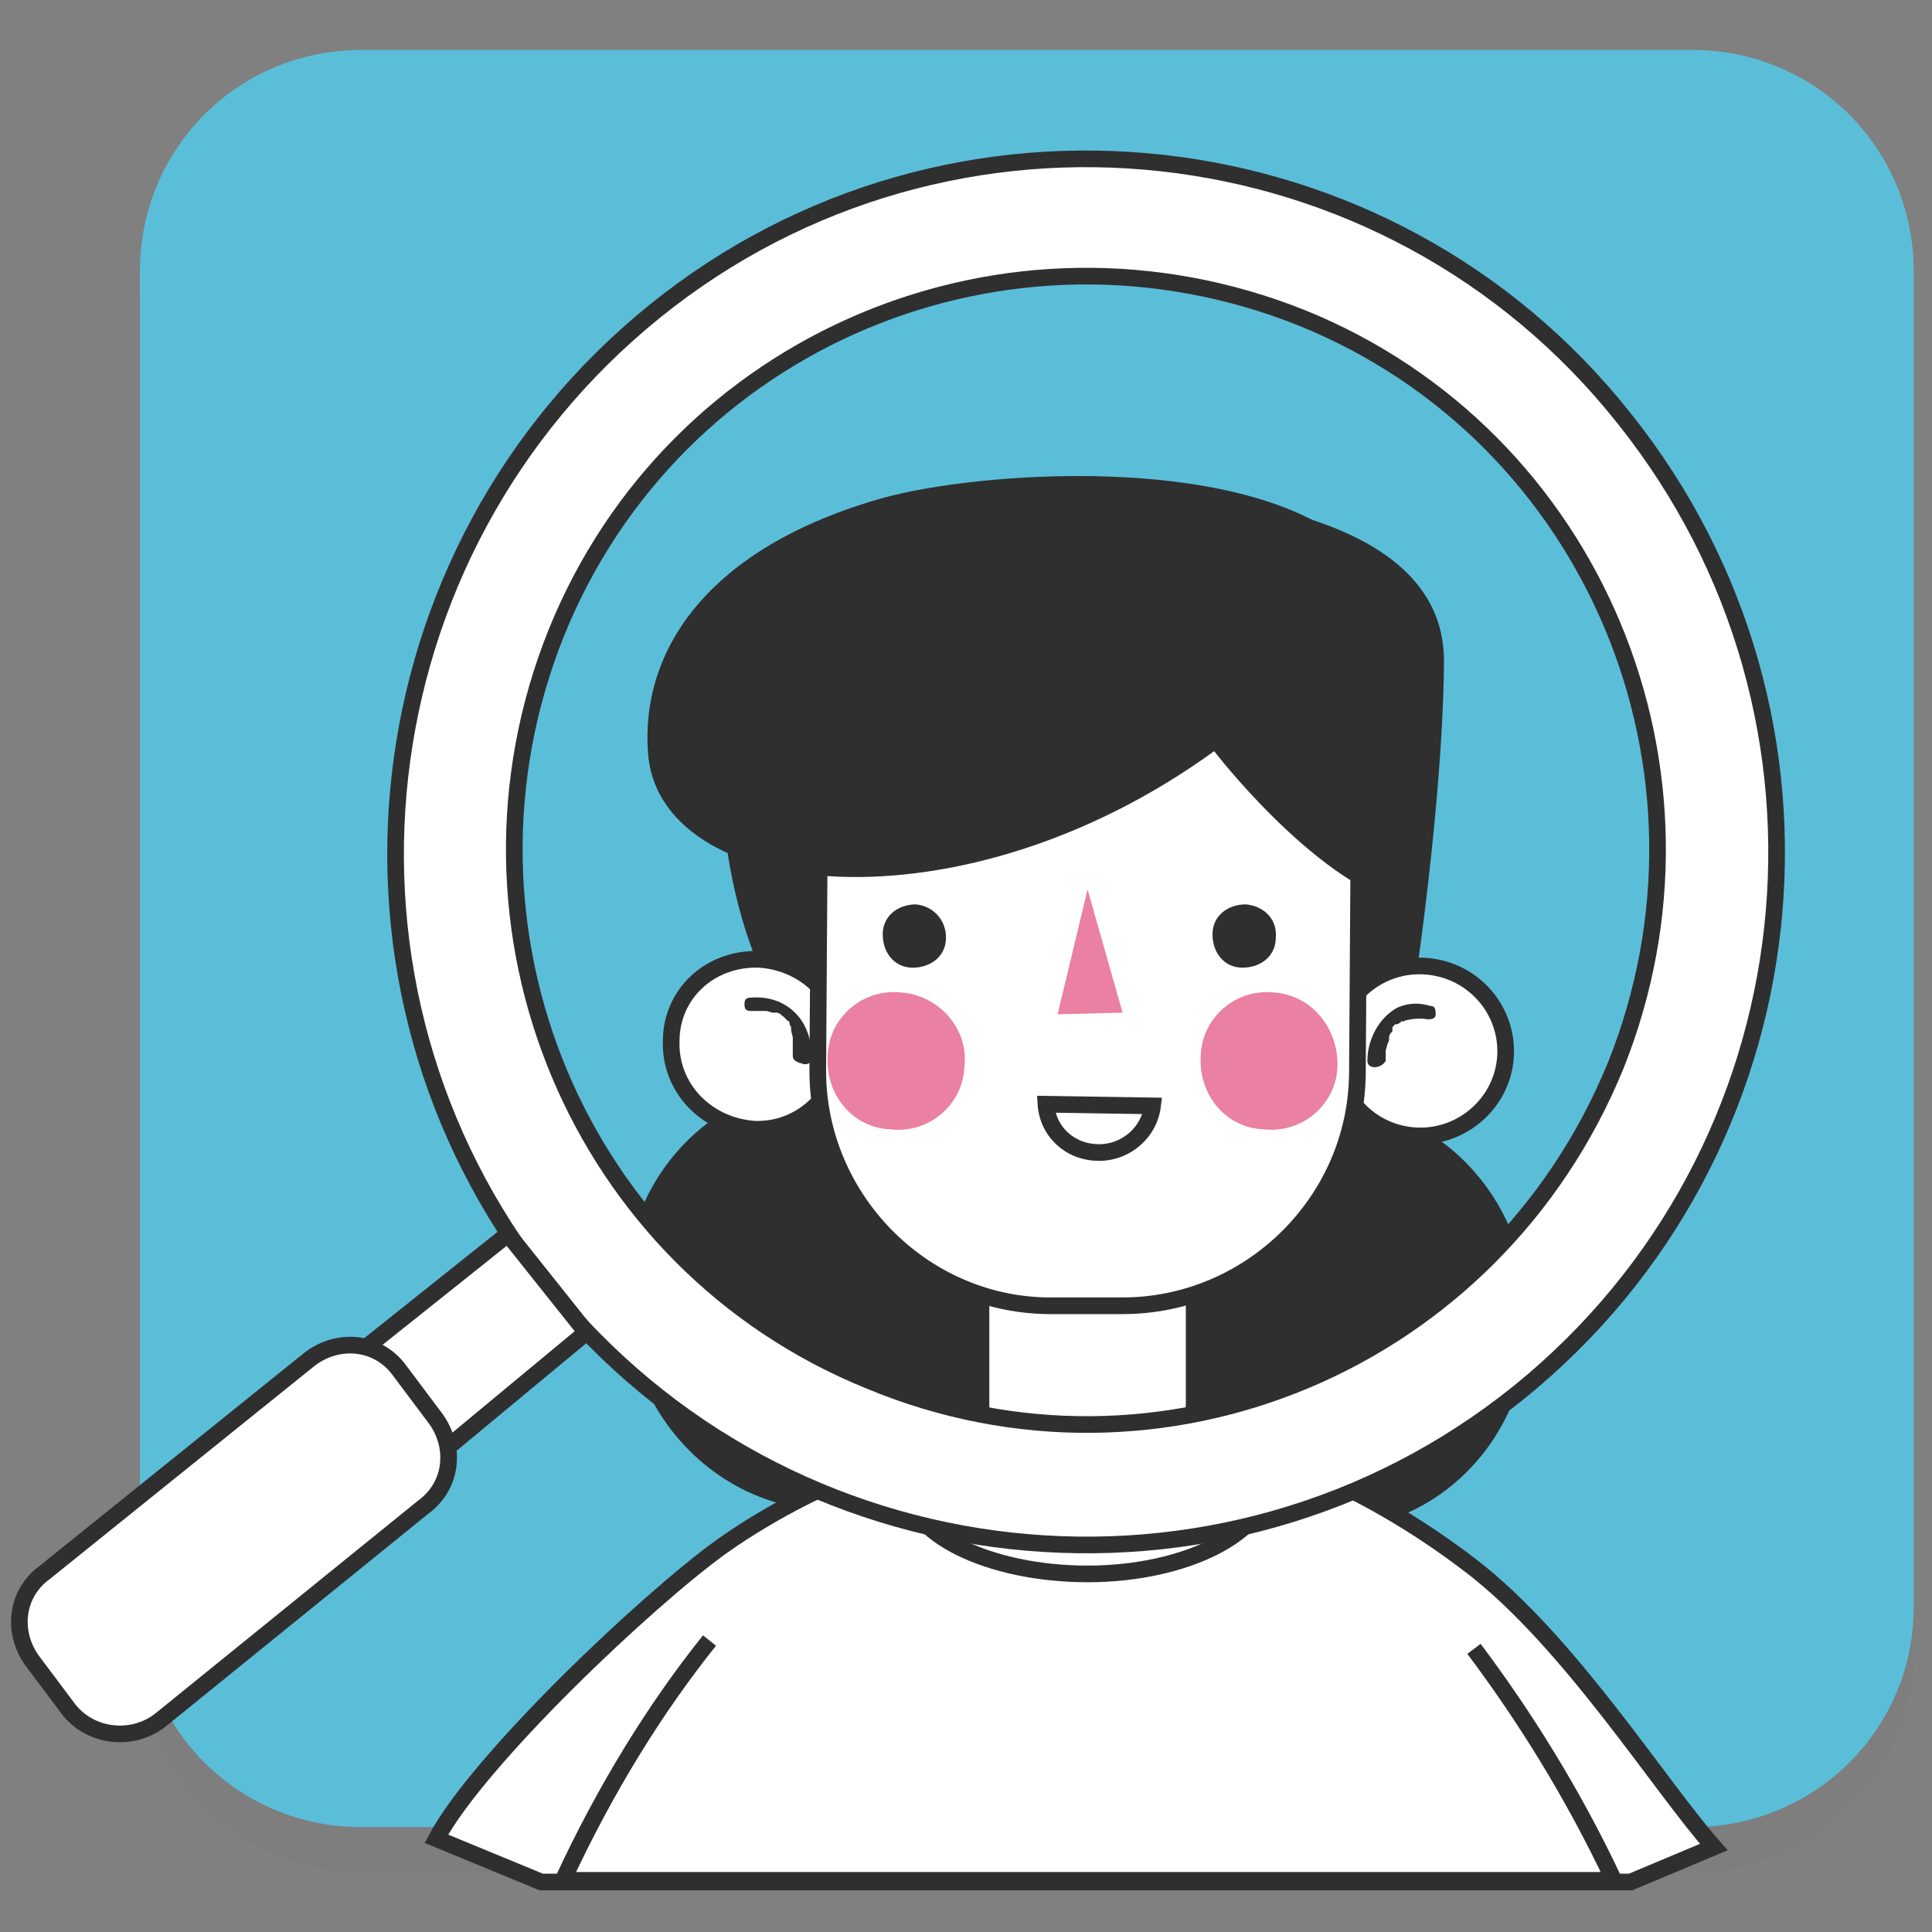
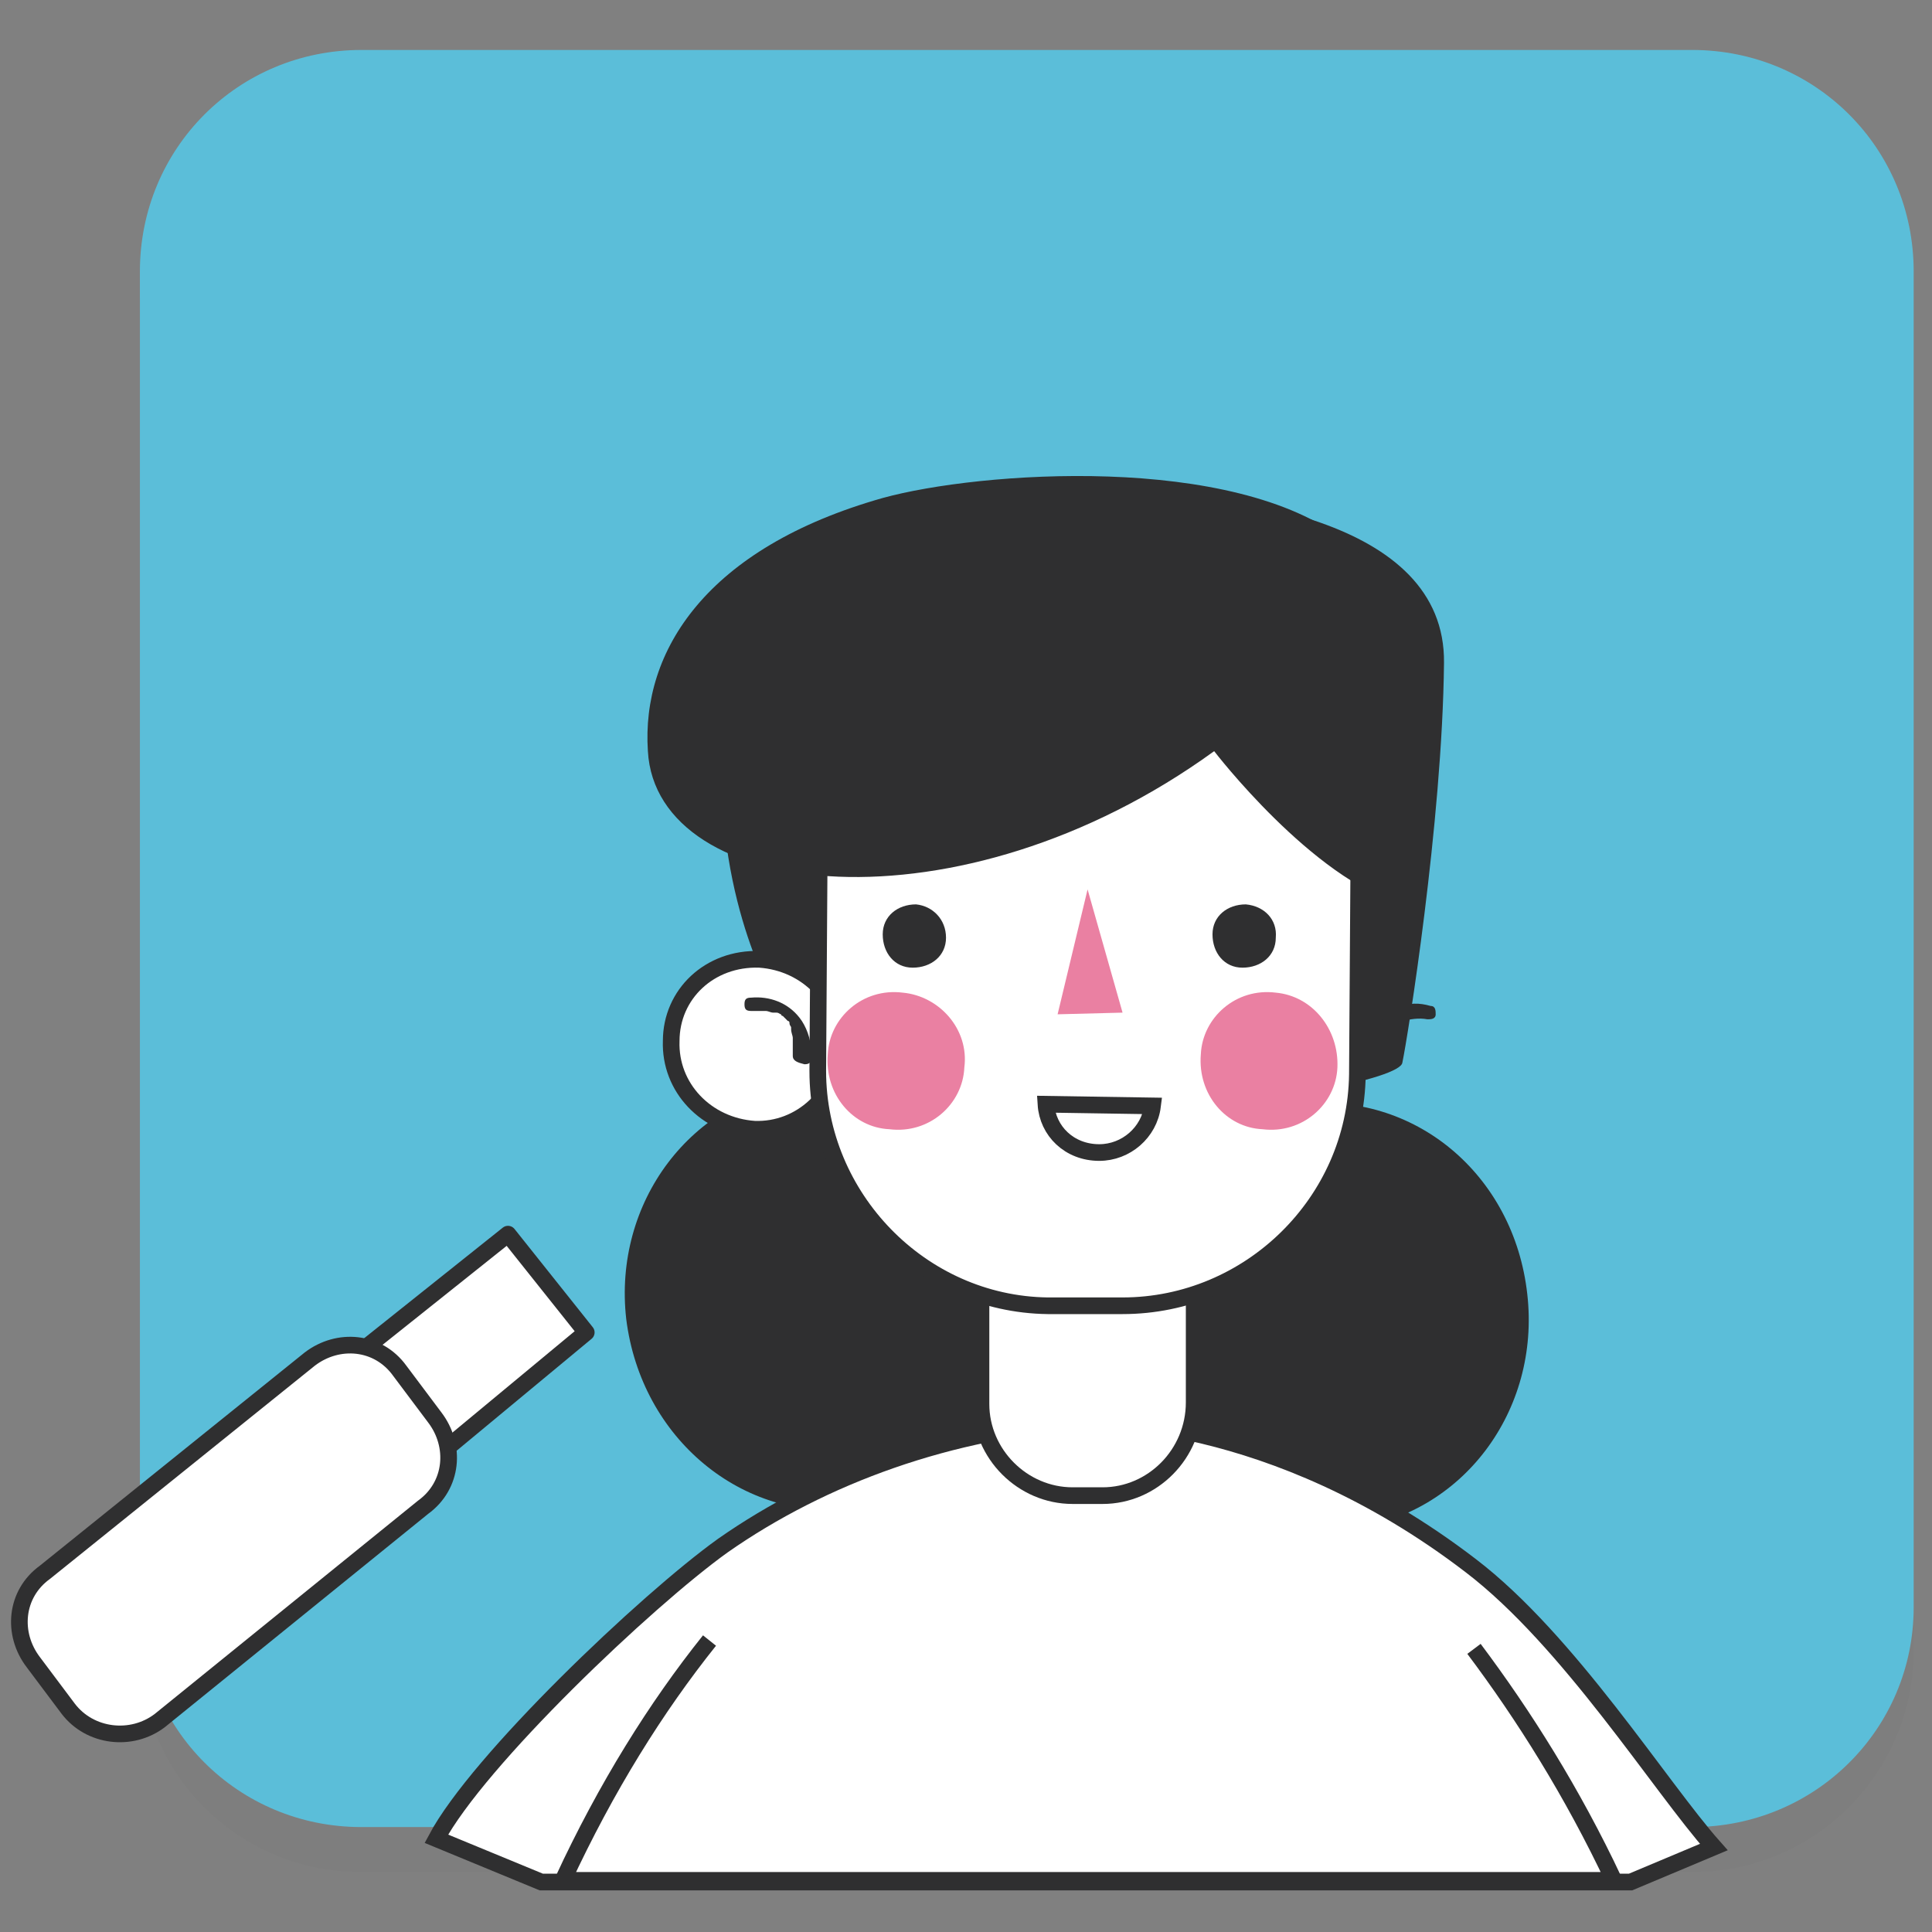
<svg xmlns="http://www.w3.org/2000/svg" version="1.1" id="Capa_1" x="0px" y="0px" viewBox="0 0 116 116" style="enable-background:new 0 0 116 116;" xml:space="preserve">
  <rect x="0" y="0" width="116" height="116" fill="#808080" stroke="none" />
  <style type="text/css">
	.st0{opacity:0.12;}
	.st1{opacity:0.12;fill:#010202;enable-background:new    ;}
	.st2{fill:#5BBED9;}
	.st3{fill:#2F2F30;}
	.st4{fill:#FFFFFF;stroke:#2F2F30;stroke-miterlimit:10;}
	.st5{fill:#FFFFFF;}
	.st6{fill:none;stroke:#2F2F30;stroke-miterlimit:10;}
	.st7{fill:#EA80A2;}
	.st8{fill:#FFFFFF;stroke:#2F2F30;stroke-linecap:round;stroke-linejoin:round;stroke-miterlimit:10;}
</style>
  <g class="st0">
    <path class="st1" d="M101.6,112.4H21.7c-7.4,0-13.3-5.9-13.3-13.3V18.9c0-7.4,5.9-13.3,13.3-13.3h79.9c7.4,0,13.3,5.9,13.3,13.3   v80.2C114.9,106.4,109,112.4,101.6,112.4z" />
  </g>
  <path class="st2" d="M101.6,109.7H21.7c-7.4,0-13.3-5.9-13.3-13.3V16.3C8.4,8.9,14.3,3,21.7,3h79.9c7.4,0,13.3,5.9,13.3,13.3v80.2  C114.9,103.8,109,109.7,101.6,109.7z" />
  <path class="st3" d="M91.7,77.7c0.8,7-3.9,13.3-10.7,14.1c-6.7,0.8-12.8-4.2-13.7-11.4c-0.8-7,3.9-13.3,10.7-14.1  C84.9,65.5,90.9,70.5,91.7,77.7z" />
  <path class="st3" d="M62,76.5c0.8,7-3.9,13.3-10.7,14.1c-6.7,0.8-12.8-4.2-13.7-11.4c-0.8-7,3.9-13.3,10.7-14.1  C55,64.3,61.2,69.4,62,76.5z" />
  <path class="st4" d="M102.9,110.9c-3.2-3.6-8.7-12.4-14.6-16.9c-12-9.2-23-8.7-23-8.7c-8.2,0.5-15.9,3.3-21.9,7.5  c-4.6,3.3-14.7,12.9-17.2,17.6l6.3,2.6h65.4L102.9,110.9z" />
-   <path class="st5" d="M96.9,112.9c-8.3-17.2-19.4-27.7-31.6-27.7c-12.1,0-23.2,10.6-31.6,27.7H96.9z" />
  <path class="st6" d="M42.6,98.5c-3.2,4-6.2,8.8-8.8,14.4h63.1c-2.5-5.3-5.4-9.9-8.4-13.9" />
-   <path class="st4" d="M76.1,89c0,3-4.9,5.5-10.8,5.5c-5.9,0-10.9-2.4-10.9-5.5c0-3.2,4.9-5.5,10.8-5.5S76.1,86,76.1,89z" />
  <path class="st4" d="M66.2,89.8h-1.8c-3,0-5.5-2.5-5.5-5.5v-6.6c0-3,2.5-5.5,5.5-5.5h1.8c3,0,5.5,2.5,5.5,5.5v6.5  C71.7,87.3,69.2,89.8,66.2,89.8z" />
  <path class="st3" d="M46.4,59.8c0,0-3.9-6.7-2.9-16.5c1.8-16,20-13.9,22.1-13.9c8.2,0.1,21.2,1.7,21.1,10.4  c-0.1,9.6-2.2,22.6-2.5,24C84,65.7,52.5,70.4,46.4,59.8z" />
  <path class="st4" d="M40.3,62.5c-0.1,2.8,2.1,5.1,5,5.3c2.8,0.1,5.1-2.1,5.3-4.9c0.1-2.8-2.1-5.1-5-5.3  C42.6,57.5,40.3,59.7,40.3,62.5z" />
  <path class="st3" d="M47.6,63.4c0-0.1,0-0.3,0-0.3c0-0.1,0-0.3,0-0.4c0,0,0-0.1,0,0v-0.1c0-0.1,0-0.1,0-0.3c0-0.1-0.1-0.3-0.1-0.5  c0-0.1,0,0.1,0,0v-0.1c0-0.1-0.1-0.1-0.1-0.3c0,0,0-0.1-0.1-0.1c0-0.1,0,0,0,0c-0.1-0.1-0.1-0.1-0.3-0.3c0,0-0.1,0-0.1-0.1  c-0.1,0,0,0,0,0c-0.1,0-0.1-0.1-0.3-0.1c0,0,0,0-0.1,0h-0.1c-0.1,0-0.3-0.1-0.4-0.1c0,0-0.1,0,0,0h-0.1c-0.1,0-0.1,0-0.3,0  c-0.1,0-0.4,0-0.5,0c-0.3,0-0.4-0.1-0.4-0.4c0-0.3,0.1-0.4,0.4-0.4c1.1-0.1,2.2,0.3,2.9,1.2c0.4,0.5,0.7,1.3,0.7,2  c0,0.1,0,0.3,0,0.4c0,0.3-0.1,0.4-0.4,0.4C47.9,63.8,47.6,63.7,47.6,63.4z" />
-   <path class="st4" d="M90.4,63.3c-0.1,2.8-2.5,5-5.3,4.9c-2.8-0.1-5-2.4-5-5.3c0.1-2.8,2.5-5,5.3-4.9C88.3,58.1,90.5,60.5,90.4,63.3z  " />
  <path class="st3" d="M82.1,63.7c0-1.3,0.7-2.6,1.8-3.2c0.7-0.3,1.3-0.3,2-0.1c0.3,0,0.3,0.3,0.3,0.5c0,0.3-0.3,0.3-0.5,0.3  c-0.5-0.1-1.1,0-1.4,0.1c0,0-0.1,0.1-0.1,0c0,0-0.1,0-0.1,0.1c-0.1,0-0.1,0.1-0.3,0.1c-0.1,0,0,0,0,0s-0.1,0-0.1,0.1  c-0.1,0-0.1,0.1-0.1,0.3c0-0.1,0,0,0,0s0,0.1-0.1,0.1c0,0.1-0.1,0.1-0.1,0.3v0.1c0,0,0,0.1,0,0c0,0.1,0,0.1-0.1,0.3  c0,0.1-0.1,0.3-0.1,0.4v0.1c0,0,0,0.1,0,0c0,0,0,0,0,0.1s0,0.3,0,0.4C82.9,64.2,82.1,64.2,82.1,63.7z" />
  <path class="st4" d="M81.5,64.5c-0.1,7.7-6.5,13.9-14.1,13.9h-4.5c-7.6-0.1-13.8-6.5-13.8-14.1l0.1-15c0.1-7.7,6.4-13.9,14.1-13.9  h4.5c7.6,0.1,13.8,6.5,13.8,14.1L81.5,64.5z" />
  <path class="st7" d="M65.3,53.4l-1.8,7.5l3.9-0.1L65.3,53.4z" />
  <path class="st7" d="M57.9,64.1c-0.1,2.2-2.1,4-4.5,3.7c-2.2-0.1-3.9-2.1-3.7-4.5c0.1-2.2,2.1-4,4.5-3.7  C56.4,59.8,58.2,61.8,57.9,64.1z" />
  <path class="st7" d="M80.3,64.1c-0.1,2.2-2.1,4-4.5,3.7c-2.2-0.1-3.9-2.1-3.7-4.5c0.1-2.2,2.1-4,4.5-3.7  C78.8,59.8,80.4,61.8,80.3,64.1z" />
  <path class="st4" d="M62.8,66.3c0.1,1.6,1.4,2.9,3.2,2.9c1.6,0,3-1.2,3.2-2.8L62.8,66.3z" />
  <path class="st3" d="M56.8,56.3c0,1.1-0.9,1.8-2,1.8c-1.1,0-1.8-0.9-1.8-2c0-1.1,0.9-1.8,2-1.8C56,54.4,56.8,55.2,56.8,56.3z" />
  <path class="st3" d="M76.6,56.3c0,1.1-0.9,1.8-2,1.8c-1.1,0-1.8-0.9-1.8-2c0-1.1,0.9-1.8,2-1.8C75.9,54.4,76.7,55.2,76.6,56.3z" />
  <path class="st3" d="M38.9,45.1c0.5,9,18.7,11.1,34,0c0,0,5.9,7.7,11.3,9.2c0,0,3.4-16.4-3.4-21.8c-6.7-5.3-22-4.2-27.8-2.6  C42.4,32.9,38.5,39.1,38.9,45.1z" />
-   <path class="st8" d="M97.5,25.1C83.3,7.2,57.1,4.3,39.3,18.7c-17.8,14.4-20.8,40.5-6.5,58.5C47.2,95.1,73.3,98,91.2,83.6  C109,69.2,111.9,43.1,97.5,25.1z M52.2,82.9c-17.5-7.1-25.9-27.2-18.8-44.9c7.1-17.6,27.1-26,44.8-18.9  c17.5,7.1,25.9,27.2,18.8,44.9C89.7,81.8,69.7,90.2,52.2,82.9z" />
  <path class="st8" d="M22.1,80.8l8.4-6.7l4.7,5.9L27,86.8L22.1,80.8z" />
  <path class="st8" d="M4.1,102.6l-2.1-2.8c-1.3-1.7-1.1-4.1,0.7-5.4l15.9-12.8c1.7-1.3,4.1-1.1,5.4,0.7l2.1,2.8  c1.3,1.7,1.1,4.1-0.7,5.4L9.6,103.3C7.9,104.6,5.4,104.3,4.1,102.6z" />
</svg>